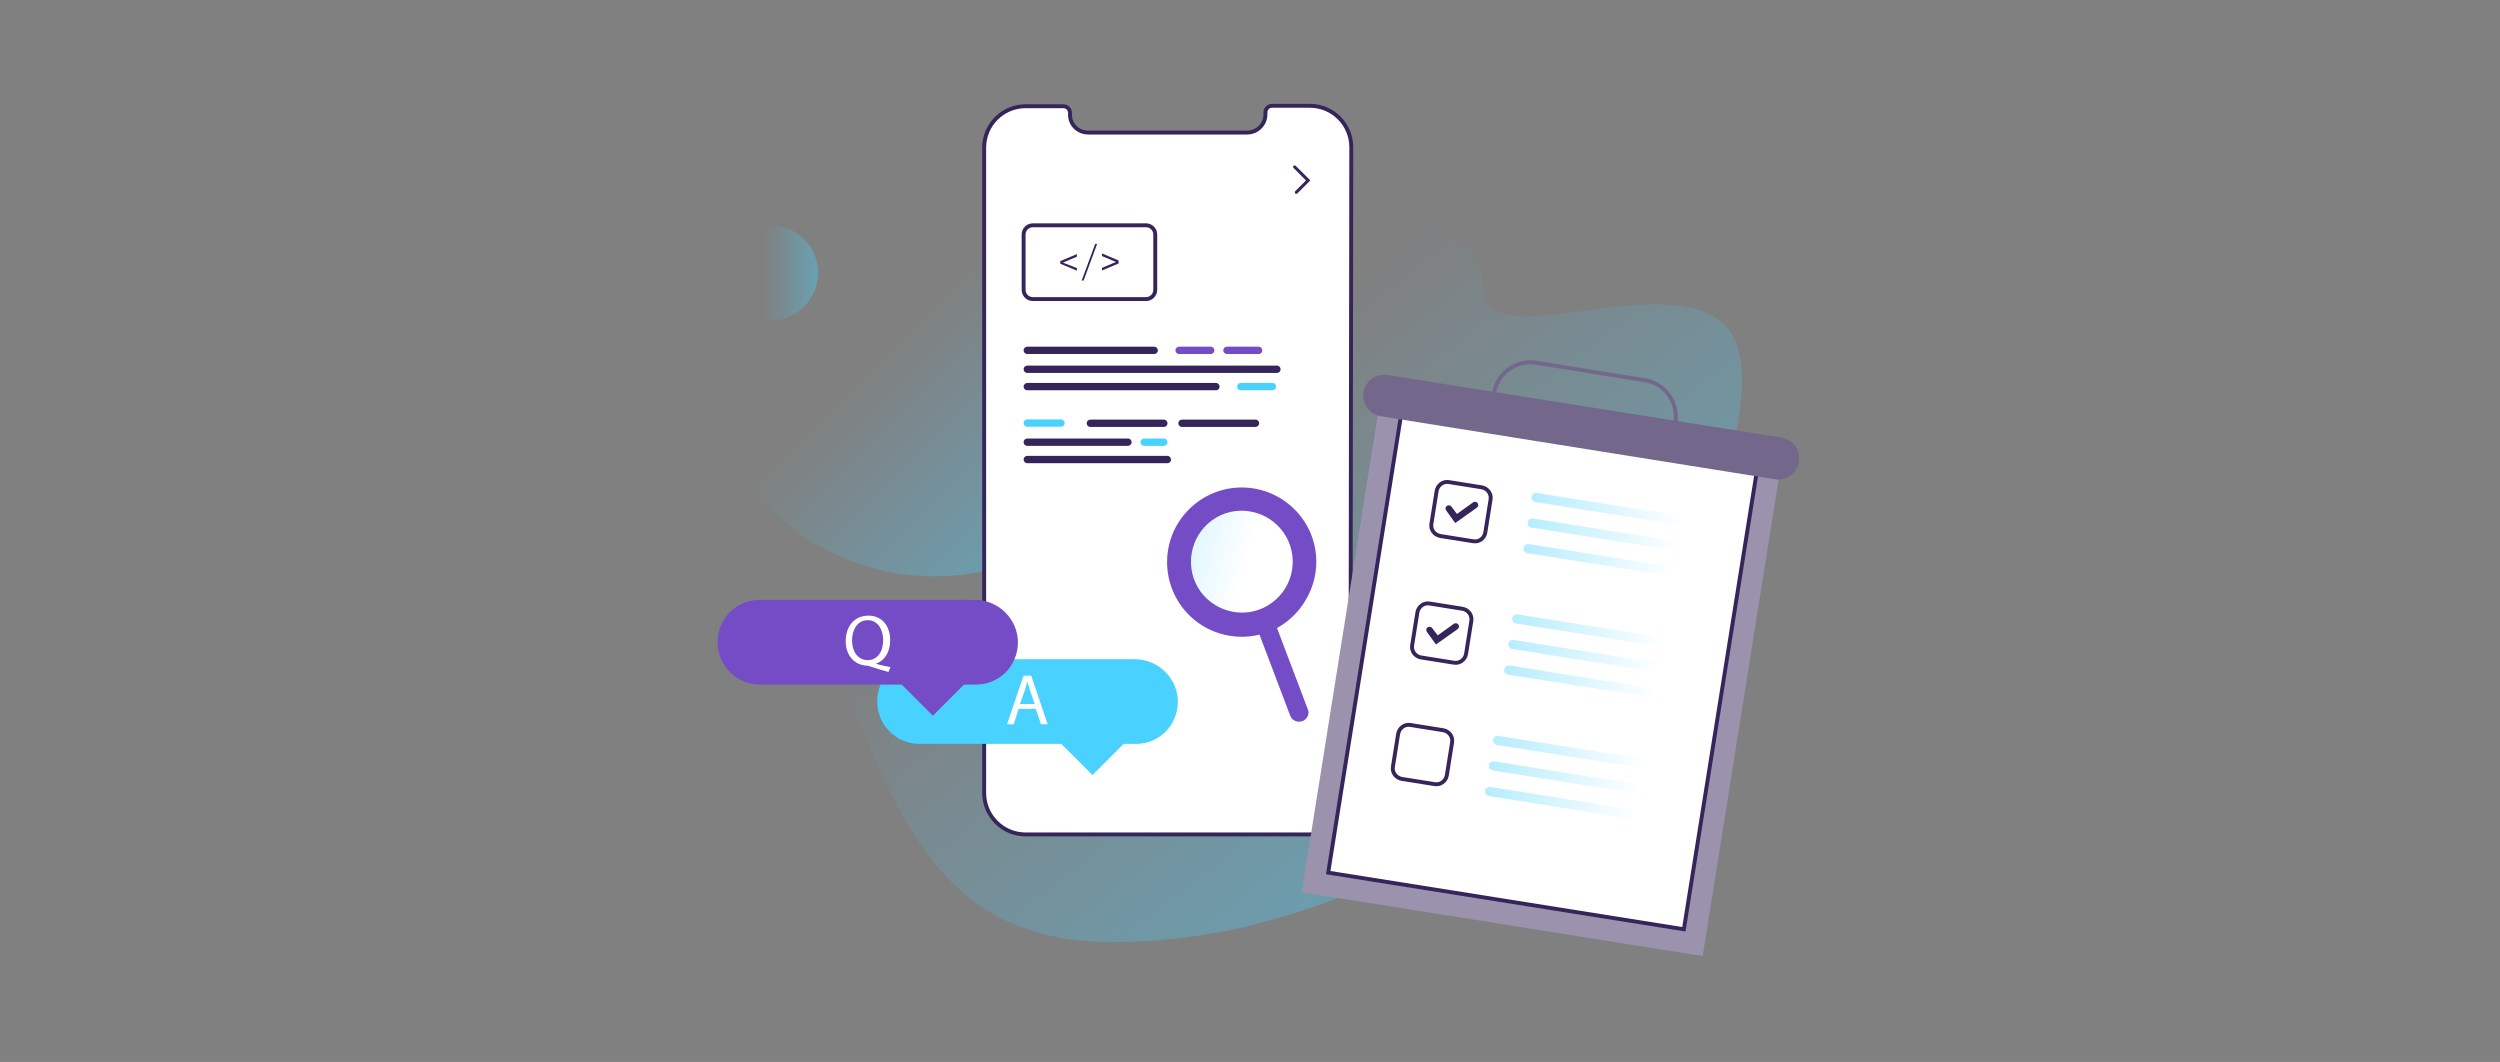
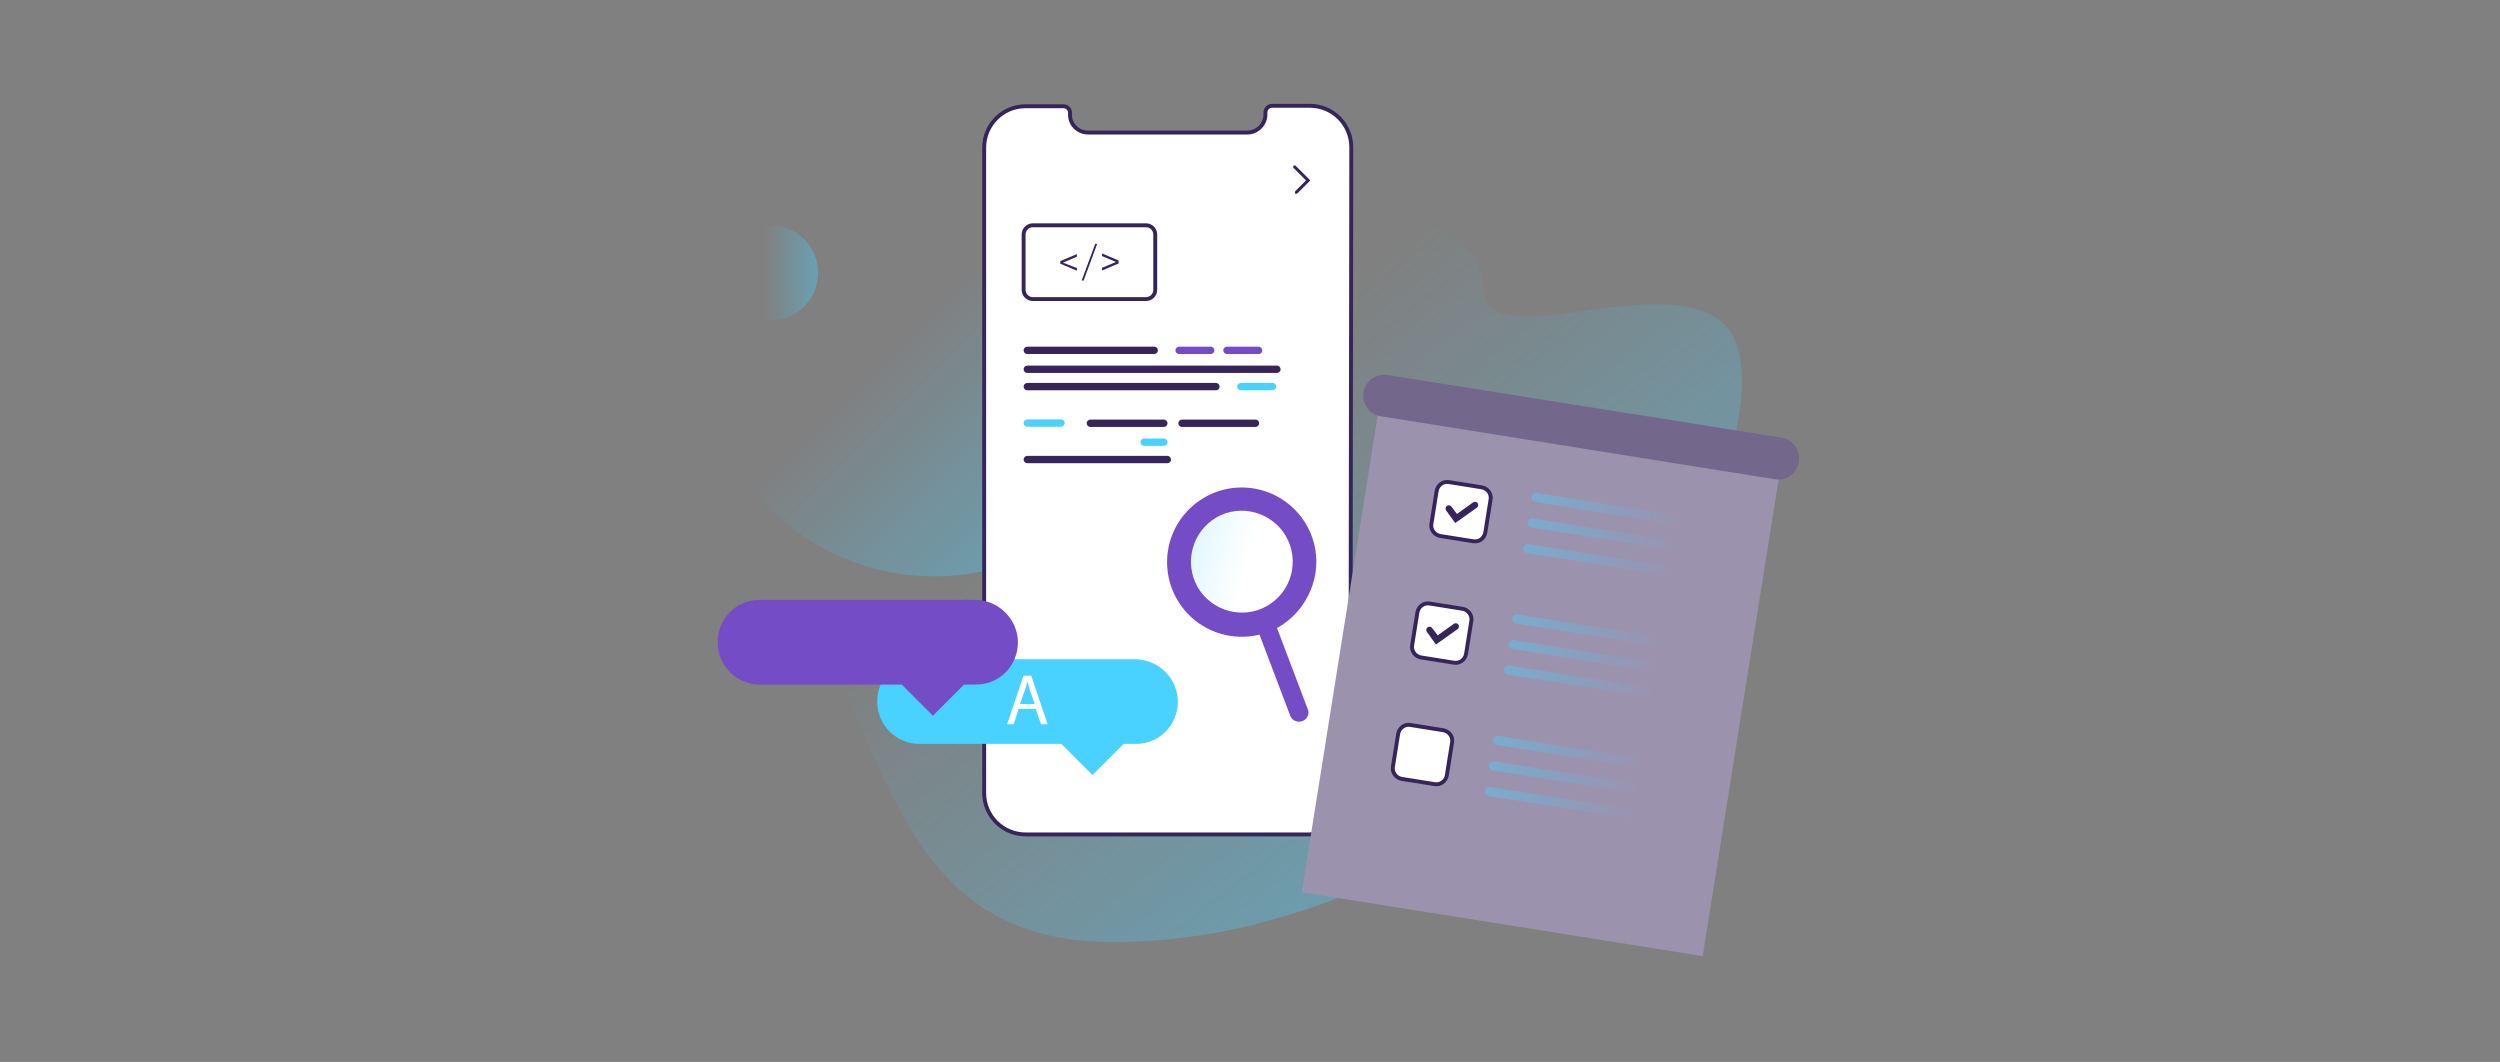
<svg xmlns="http://www.w3.org/2000/svg" width="638" height="271" viewBox="0 0 638 271" fill="none">
  <rect x="0" y="0" width="638" height="271" fill="#808080" stroke="none" />
  <path opacity="0.4" d="M429.93 148.51C429.841 148.689 429.752 148.867 429.752 148.957C429.662 149.225 429.573 149.403 429.484 149.582C429.394 149.761 429.305 149.939 429.216 150.118C429.216 150.207 429.126 150.297 429.126 150.297C429.037 150.386 429.037 150.475 429.037 150.565C427.161 154.495 425.018 158.335 422.427 162.355C420.284 166.285 417.783 170.304 415.014 174.234C414.835 174.502 414.567 174.86 414.389 175.128C413.674 176.199 412.87 177.182 412.066 178.254C411.262 179.326 410.369 180.308 409.565 181.38C409.387 181.648 409.119 181.916 408.94 182.184C408.761 182.452 408.493 182.63 408.315 182.898C407.332 184.06 406.26 185.221 405.189 186.382C404.742 186.828 404.295 187.364 403.849 187.811C403.849 187.811 403.849 187.811 403.76 187.9C402.062 189.687 400.276 191.473 398.4 193.259C398.311 193.349 398.222 193.438 398.043 193.617C397.864 193.795 397.596 194.063 397.418 194.242C395.989 195.582 394.56 196.922 393.041 198.172L392.862 198.351C392.773 198.44 392.595 198.529 392.505 198.619C392.327 198.797 392.059 198.976 391.88 199.155C390.272 200.494 388.664 201.834 386.967 203.174C382.948 206.39 378.661 209.426 374.195 212.374C370.354 214.875 366.424 217.197 362.315 219.43C351.239 225.504 339.181 230.595 326.498 234.168C326.319 234.257 326.051 234.257 325.872 234.347C324.265 234.793 322.657 235.24 320.96 235.687C320.781 235.776 320.513 235.776 320.335 235.865C320.245 235.865 320.156 235.865 320.156 235.954C310.777 238.277 301.131 239.706 291.306 240.242C288.894 240.331 286.482 240.42 283.981 240.42C281.659 240.42 279.337 240.331 277.193 240.153C274.871 239.974 272.548 239.706 270.405 239.259C252.094 235.954 241.108 225.593 232.801 212.285C228.156 204.782 224.316 196.386 220.653 187.811C220.296 186.918 219.85 185.935 219.492 185.042C219.224 184.327 218.867 183.613 218.599 182.898C216.813 178.79 215.026 174.681 213.151 170.572C208.417 160.39 202.968 150.564 195.555 142.436C183.139 124.304 181.085 106.619 188.409 92.685C188.588 92.417 190.553 90.273 191.624 87.505C199.485 77.054 213.419 69.194 233.069 65.71C248.789 62.941 301.041 49.99 349.096 54.635C354.723 55.171 360.171 55.975 365.62 56.957C371.783 60.083 377.589 64.996 378.482 72.32C378.571 72.767 378.571 73.213 378.571 73.66C378.661 77.143 380.447 79.109 383.484 80.002C389.826 81.967 401.527 79.466 413.049 78.215C423.231 77.143 433.324 77.143 439.398 82.235C453.511 94.114 434.664 138.149 429.93 148.51Z" fill="url(#paint0_linear)" />
  <path opacity="0.4" d="M196.628 81.788C203.337 81.788 208.776 76.35 208.776 69.641C208.776 62.932 203.337 57.493 196.628 57.493C189.919 57.493 184.48 62.932 184.48 69.641C184.48 76.35 189.919 81.788 196.628 81.788Z" fill="url(#paint1_linear)" />
  <path opacity="0.4" d="M238.428 147.082C271.331 147.082 298.004 120.408 298.004 87.505C298.004 54.602 271.331 27.929 238.428 27.929C205.525 27.929 178.852 54.602 178.852 87.505C178.852 120.408 205.525 147.082 238.428 147.082Z" fill="url(#paint2_linear)" />
  <path d="M344.628 202.376C344.628 208.211 339.894 212.945 334.059 212.945H261.729C255.894 212.945 251.16 208.211 251.16 202.376V37.679C251.16 31.844 255.894 27.11 261.729 27.11H271.417C272.298 27.11 273.068 27.881 273.068 28.762V29.312C273.068 31.844 275.16 33.826 277.692 33.826H318.316C320.848 33.826 322.94 31.734 322.94 29.202V28.651C322.94 27.771 323.711 27 324.591 27H334.28C340.114 27 344.848 31.734 344.848 37.569L344.628 202.376Z" fill="white" stroke="#36255A" stroke-miterlimit="10" stroke-linecap="round" />
  <path d="M294.555 90.347H262.162C261.62 90.347 261.227 89.904 261.227 89.412C261.227 88.87 261.67 88.477 262.162 88.477H294.555C295.096 88.477 295.49 88.92 295.49 89.412C295.49 89.953 295.047 90.347 294.555 90.347Z" fill="#36255A" />
  <path d="M325.865 95.171H262.162C261.62 95.171 261.227 94.728 261.227 94.236C261.227 93.695 261.67 93.301 262.162 93.301H325.865C326.406 93.301 326.8 93.744 326.8 94.236C326.849 94.728 326.406 95.171 325.865 95.171Z" fill="#36255A" />
  <path d="M310.308 99.602H262.162C261.62 99.602 261.227 99.159 261.227 98.667C261.227 98.125 261.67 97.731 262.162 97.731H310.308C310.85 97.731 311.244 98.174 311.244 98.667C311.244 99.159 310.85 99.602 310.308 99.602Z" fill="#36255A" />
  <path d="M297.902 118.211H262.162C261.62 118.211 261.227 117.767 261.227 117.275C261.227 116.734 261.67 116.34 262.162 116.34H297.902C298.444 116.34 298.838 116.783 298.838 117.275C298.887 117.767 298.444 118.211 297.902 118.211Z" fill="#36255A" />
-   <path d="M287.86 113.781H262.162C261.62 113.781 261.227 113.338 261.227 112.846C261.227 112.304 261.67 111.91 262.162 111.91H287.86C288.401 111.91 288.795 112.353 288.795 112.846C288.795 113.338 288.352 113.781 287.86 113.781Z" fill="#36255A" />
  <path d="M270.777 108.907H262.162C261.62 108.907 261.227 108.464 261.227 107.971C261.227 107.43 261.67 107.036 262.162 107.036H270.777C271.319 107.036 271.712 107.479 271.712 107.971C271.712 108.464 271.269 108.907 270.777 108.907Z" fill="#49D1FF" />
  <path d="M320.403 108.956H301.646C301.105 108.956 300.711 108.513 300.711 108.02C300.711 107.479 301.154 107.085 301.646 107.085H320.403C320.944 107.085 321.338 107.528 321.338 108.02C321.338 108.513 320.895 108.956 320.403 108.956Z" fill="#36255A" />
  <path d="M308.978 90.347H300.904C300.363 90.347 299.969 89.904 299.969 89.412C299.969 88.87 300.412 88.477 300.904 88.477H308.978C309.519 88.477 309.913 88.92 309.913 89.412C309.913 89.953 309.47 90.347 308.978 90.347Z" fill="#744CC6" />
  <path d="M321.238 90.347H313.115C312.574 90.347 312.18 89.904 312.18 89.412C312.18 88.87 312.623 88.477 313.115 88.477H321.189C321.73 88.477 322.124 88.92 322.124 89.412C322.173 89.953 321.73 90.347 321.238 90.347Z" fill="#744CC6" />
  <path d="M324.732 99.602H316.658C316.116 99.602 315.723 99.159 315.723 98.667C315.723 98.125 316.166 97.731 316.658 97.731H324.732C325.273 97.731 325.667 98.174 325.667 98.667C325.667 99.159 325.273 99.602 324.732 99.602Z" fill="#49D1FF" />
  <path d="M297.016 108.956H278.26C277.718 108.956 277.324 108.513 277.324 108.02C277.324 107.479 277.767 107.085 278.26 107.085H297.016C297.557 107.085 297.951 107.528 297.951 108.02C297.951 108.513 297.557 108.956 297.016 108.956Z" fill="#36255A" />
  <path d="M297.015 113.781H291.994C291.452 113.781 291.059 113.338 291.059 112.846C291.059 112.304 291.502 111.91 291.994 111.91H297.015C297.557 111.91 297.951 112.353 297.951 112.846C297.951 113.338 297.557 113.781 297.015 113.781Z" fill="#49D1FF" />
  <path d="M292.478 76.322H263.566C262.285 76.322 261.227 75.263 261.227 73.982V59.833C261.227 58.552 262.285 57.493 263.566 57.493H292.478C293.759 57.493 294.818 58.552 294.818 59.833V73.982C294.818 75.263 293.759 76.322 292.478 76.322Z" stroke="#36255A" stroke-miterlimit="10" stroke-linecap="round" />
  <path d="M274.82 68.412V69.08L270.586 67.298V66.629L274.82 64.847V65.515L271.254 67.019L274.82 68.412Z" fill="#36255A" />
  <path d="M276.544 71.587H276.043L279.497 62.228H279.998L276.544 71.587Z" fill="#36255A" />
  <path d="M285.46 67.242L281.227 69.025V68.356L284.792 66.852L281.227 65.348V64.68L285.46 66.462V67.242Z" fill="#36255A" />
  <path d="M330.759 49.459C330.649 49.459 330.539 49.459 330.539 49.349C330.428 49.239 330.428 48.909 330.539 48.799L333.291 46.046L330.098 42.854C329.988 42.744 329.988 42.413 330.098 42.303C330.208 42.193 330.539 42.193 330.649 42.303L334.392 46.046L331.089 49.349C330.979 49.459 330.869 49.459 330.759 49.459Z" fill="#36255A" />
  <path d="M300.593 179.124C300.593 182.071 299.343 184.84 297.467 186.716C295.502 188.681 292.822 189.842 289.875 189.842H286.748L278.799 197.791L272.815 191.807L270.85 189.842H234.675C228.69 189.842 223.867 185.019 223.867 179.034C223.867 178.141 223.957 177.337 224.135 176.533C224.582 174.568 225.654 172.782 226.993 171.353C228.958 169.388 231.638 168.227 234.586 168.227H289.696C295.77 168.316 300.593 173.228 300.593 179.124Z" fill="#49D1FF" />
  <path d="M259.951 180.91L258.701 184.84H257.004L261.202 172.425H263.167L267.365 184.84H265.668L264.328 180.91H259.951ZM264.06 179.66L262.81 176.087C262.542 175.283 262.363 174.568 262.184 173.854C262.006 174.568 261.827 175.372 261.559 176.087L260.309 179.66H264.06Z" fill="white" />
  <path d="M259.773 163.985C259.773 166.932 258.523 169.701 256.647 171.577C254.682 173.542 252.002 174.703 249.055 174.703H246.018L238.069 182.653L232.084 176.668L230.119 174.703H193.944C187.96 174.703 183.137 169.88 183.137 163.896C183.137 163.002 183.226 162.199 183.405 161.395C183.851 159.43 184.923 157.643 186.263 156.214C188.228 154.249 190.908 153.088 193.855 153.088H248.966C254.95 153.177 259.773 158.09 259.773 163.985Z" fill="#744CC6" />
-   <path d="M226.725 171.488C225.028 171.041 223.42 170.505 221.991 170.059C221.723 169.97 221.455 169.88 221.277 169.88C218.329 169.791 215.828 167.558 215.828 163.628C215.828 159.608 218.24 157.107 221.634 157.107C225.028 157.107 227.172 159.698 227.172 163.36C227.172 166.575 225.653 168.63 223.599 169.344V169.434C224.849 169.791 226.189 170.059 227.261 170.237L226.725 171.488ZM225.385 163.36C225.385 160.859 224.135 158.269 221.455 158.269C218.776 158.269 217.436 160.77 217.436 163.449C217.436 166.129 218.865 168.451 221.366 168.451C223.956 168.54 225.385 166.218 225.385 163.36Z" fill="white" />
  <path d="M454.862 116.356L352.535 100.058L332.205 227.701L434.531 243.999L454.862 116.356Z" fill="#9B92AD" />
-   <path d="M448.735 117.801L357.965 103.344L338.955 222.695L429.726 237.153L448.735 117.801Z" fill="white" stroke="#36255A" stroke-miterlimit="10" stroke-linecap="round" />
  <path opacity="0.4" d="M430.591 147.679L389.771 141.159C389.146 141.07 388.699 140.444 388.789 139.819C388.878 139.194 389.503 138.747 390.129 138.837L430.948 145.357C431.573 145.446 432.02 146.071 431.93 146.697C431.841 147.322 431.216 147.769 430.591 147.679Z" fill="url(#paint3_linear)" />
  <path opacity="0.4" d="M432.645 134.638L391.826 128.118C391.201 128.029 390.754 127.403 390.843 126.778C390.933 126.153 391.558 125.706 392.183 125.796L433.002 132.316C433.628 132.405 434.074 133.03 433.985 133.656C433.896 134.37 433.36 134.728 432.645 134.638Z" fill="url(#paint4_linear)" />
  <path opacity="0.4" d="M431.661 141.159L390.842 134.638C390.216 134.549 389.77 133.924 389.859 133.299C389.948 132.673 390.574 132.227 391.199 132.316L432.018 138.836C432.643 138.926 433.09 139.551 433.001 140.176C432.911 140.801 432.286 141.248 431.661 141.159Z" fill="url(#paint5_linear)" />
  <path d="M375.928 138.122L367.532 136.782C366.103 136.514 365.031 135.174 365.299 133.656L366.639 125.26C366.907 123.83 368.247 122.759 369.765 123.027L378.161 124.366C379.59 124.634 380.662 125.974 380.394 127.493L379.054 135.889C378.786 137.407 377.447 138.39 375.928 138.122Z" fill="white" stroke="#36255A" stroke-miterlimit="10" stroke-linecap="round" />
  <path d="M371.373 133.476L369.05 130.261C368.782 129.904 368.872 129.368 369.229 129.1C369.586 128.832 370.122 128.921 370.39 129.278L371.819 131.154L375.928 128.207C376.285 127.939 376.821 128.028 377.089 128.385C377.357 128.743 377.268 129.278 376.91 129.546L371.373 133.476Z" fill="#36255A" />
  <path opacity="0.4" d="M425.676 178.673L384.857 172.153C384.232 172.064 383.785 171.438 383.875 170.813C383.964 170.188 384.589 169.741 385.214 169.831L426.034 176.351C426.659 176.44 427.106 177.066 427.016 177.691C426.927 178.316 426.302 178.763 425.676 178.673Z" fill="url(#paint6_linear)" />
  <path opacity="0.4" d="M427.731 165.632L386.912 159.112C386.287 159.023 385.84 158.397 385.929 157.772C386.019 157.147 386.644 156.7 387.269 156.79L428.088 163.31C428.714 163.399 429.16 164.025 429.071 164.65C428.982 165.275 428.356 165.722 427.731 165.632Z" fill="url(#paint7_linear)" />
  <path opacity="0.4" d="M426.747 172.153L385.928 165.633C385.302 165.543 384.856 164.918 384.945 164.293C385.034 163.667 385.66 163.221 386.285 163.31L427.104 169.831C427.729 169.92 428.176 170.545 428.087 171.17C427.997 171.796 427.372 172.242 426.747 172.153Z" fill="url(#paint8_linear)" />
  <path d="M371.014 169.116L362.618 167.776C361.189 167.508 360.117 166.168 360.385 164.65L361.725 156.254C361.993 154.825 363.333 153.753 364.851 154.021L373.247 155.361C374.676 155.628 375.748 156.968 375.48 158.487L374.14 166.883C373.872 168.401 372.443 169.384 371.014 169.116Z" fill="white" stroke="#36255A" stroke-miterlimit="10" stroke-linecap="round" />
  <path d="M366.459 164.472L364.136 161.256C363.868 160.899 363.958 160.363 364.315 160.095C364.672 159.827 365.208 159.916 365.476 160.274L366.905 162.149L371.014 159.202C371.371 158.934 371.907 159.023 372.175 159.38C372.443 159.738 372.354 160.274 371.996 160.542L366.459 164.472Z" fill="#36255A" />
  <path opacity="0.4" d="M420.766 209.667L379.947 203.146C379.322 203.057 378.875 202.432 378.965 201.806C379.054 201.181 379.679 200.735 380.304 200.824L421.124 207.344C421.749 207.434 422.195 208.059 422.106 208.684C422.017 209.309 421.392 209.756 420.766 209.667Z" fill="url(#paint9_linear)" />
  <path opacity="0.4" d="M422.821 196.626L382.002 190.105C381.376 190.016 380.93 189.391 381.019 188.765C381.109 188.14 381.734 187.694 382.359 187.783L423.178 194.303C423.804 194.393 424.25 195.018 424.161 195.643C424.071 196.268 423.446 196.715 422.821 196.626Z" fill="url(#paint10_linear)" />
  <path opacity="0.4" d="M421.747 203.146L380.927 196.626C380.302 196.536 379.856 195.911 379.945 195.286C380.034 194.661 380.66 194.214 381.285 194.303L422.104 200.824C422.729 200.913 423.176 201.538 423.087 202.164C422.997 202.789 422.372 203.235 421.747 203.146Z" fill="url(#paint11_linear)" />
  <path d="M366.104 200.11L357.708 198.77C356.279 198.502 355.207 197.162 355.475 195.644L356.815 187.248C357.083 185.819 358.422 184.747 359.941 185.015L368.337 186.355C369.766 186.623 370.838 187.962 370.57 189.481L369.23 197.877C368.962 199.395 367.533 200.378 366.104 200.11Z" fill="white" stroke="#36255A" stroke-miterlimit="10" stroke-linecap="round" />
  <path d="M453.01 122.312L352.435 106.235C349.488 105.788 347.523 103.019 347.969 100.161C348.416 97.213 351.185 95.248 354.043 95.695L454.618 111.683C457.565 112.13 459.53 114.899 459.084 117.757C458.637 120.794 455.957 122.759 453.01 122.312Z" fill="#73678C" />
-   <path d="M419.784 97.034L392.006 92.569C386.914 91.765 382.091 95.248 381.287 100.339C380.483 105.431 383.967 110.254 389.058 111.058L416.837 115.524C421.928 116.328 426.751 112.844 427.555 107.753C428.359 102.662 424.875 97.838 419.784 97.034Z" stroke="#73678C" stroke-miterlimit="10" />
  <path d="M332.403 184.021C331.689 184.289 330.885 184.199 330.26 183.842C329.813 183.574 329.456 183.128 329.277 182.681L319.898 157.939C320.97 157.671 322.042 157.314 323.114 156.867C323.561 156.689 324.007 156.421 324.364 156.242L333.743 180.984C334.279 182.145 333.654 183.485 332.403 184.021Z" fill="#744CC6" />
  <g opacity="0.4">
    <path opacity="0.4" d="M324.453 153.92C318.647 158.118 310.519 156.689 306.321 150.883C302.212 145.077 303.552 136.949 309.358 132.751C315.163 128.553 323.292 129.982 327.49 135.788C331.688 141.683 330.259 149.811 324.453 153.92Z" fill="url(#paint12_linear)" />
  </g>
  <path d="M330.882 130.518C323.737 122.836 311.768 122.3 303.997 129.446C296.226 136.591 295.779 148.56 302.836 156.331C307.659 161.601 314.894 163.566 321.414 161.958C322.486 161.69 323.558 161.333 324.63 160.887C325.076 160.708 325.523 160.44 325.88 160.261C327.22 159.547 328.471 158.654 329.721 157.492C331.061 156.242 332.222 154.813 333.115 153.294C337.492 146.149 336.777 136.859 330.882 130.518ZM324.451 153.92C318.645 158.118 310.517 156.688 306.319 150.883C302.211 145.077 303.55 136.949 309.356 132.751C315.162 128.553 323.29 129.982 327.488 135.788C331.686 141.683 330.257 149.811 324.451 153.92Z" fill="#744CC6" />
  <defs>
    <linearGradient id="paint0_linear" x1="386.807" y1="213.158" x2="237.29" y2="19.835" gradientUnits="userSpaceOnUse">
      <stop stop-color="#49D1FF" />
      <stop offset="0.562" stop-color="#49D1FF" stop-opacity="0" />
    </linearGradient>
    <linearGradient id="paint1_linear" x1="208.744" y1="69.673" x2="184.438" y2="69.673" gradientUnits="userSpaceOnUse">
      <stop stop-color="#49D1FF" />
      <stop offset="0.562" stop-color="#49D1FF" stop-opacity="0" />
    </linearGradient>
    <linearGradient id="paint2_linear" x1="280.474" y1="129.522" x2="196.251" y2="45.299" gradientUnits="userSpaceOnUse">
      <stop stop-color="#49D1FF" />
      <stop offset="0.562" stop-color="#49D1FF" stop-opacity="0" />
    </linearGradient>
    <linearGradient id="paint3_linear" x1="388.773" y1="139.839" x2="431.948" y2="146.715" gradientUnits="userSpaceOnUse">
      <stop stop-color="#49D1FF" />
      <stop offset="0.903" stop-color="#49D1FF" stop-opacity="0" />
    </linearGradient>
    <linearGradient id="paint4_linear" x1="390.848" y1="126.812" x2="434.023" y2="133.689" gradientUnits="userSpaceOnUse">
      <stop stop-color="#49D1FF" />
      <stop offset="0.903" stop-color="#49D1FF" stop-opacity="0" />
    </linearGradient>
    <linearGradient id="paint5_linear" x1="389.808" y1="133.326" x2="432.984" y2="140.202" gradientUnits="userSpaceOnUse">
      <stop stop-color="#49D1FF" />
      <stop offset="0.903" stop-color="#49D1FF" stop-opacity="0" />
    </linearGradient>
    <linearGradient id="paint6_linear" x1="383.837" y1="170.819" x2="427.012" y2="177.695" gradientUnits="userSpaceOnUse">
      <stop stop-color="#49D1FF" />
      <stop offset="0.903" stop-color="#49D1FF" stop-opacity="0" />
    </linearGradient>
    <linearGradient id="paint7_linear" x1="385.912" y1="157.793" x2="429.087" y2="164.669" gradientUnits="userSpaceOnUse">
      <stop stop-color="#49D1FF" />
      <stop offset="0.903" stop-color="#49D1FF" stop-opacity="0" />
    </linearGradient>
    <linearGradient id="paint8_linear" x1="384.873" y1="164.306" x2="428.048" y2="171.182" gradientUnits="userSpaceOnUse">
      <stop stop-color="#49D1FF" />
      <stop offset="0.903" stop-color="#49D1FF" stop-opacity="0" />
    </linearGradient>
    <linearGradient id="paint9_linear" x1="378.905" y1="201.798" x2="422.08" y2="208.675" gradientUnits="userSpaceOnUse">
      <stop stop-color="#49D1FF" />
      <stop offset="0.903" stop-color="#49D1FF" stop-opacity="0" />
    </linearGradient>
    <linearGradient id="paint10_linear" x1="380.98" y1="188.772" x2="424.155" y2="195.648" gradientUnits="userSpaceOnUse">
      <stop stop-color="#49D1FF" />
      <stop offset="0.903" stop-color="#49D1FF" stop-opacity="0" />
    </linearGradient>
    <linearGradient id="paint11_linear" x1="379.94" y1="195.285" x2="423.116" y2="202.161" gradientUnits="userSpaceOnUse">
      <stop stop-color="#49D1FF" />
      <stop offset="0.903" stop-color="#49D1FF" stop-opacity="0" />
    </linearGradient>
    <linearGradient id="paint12_linear" x1="304.341" y1="140.208" x2="329.507" y2="146.554" gradientUnits="userSpaceOnUse">
      <stop stop-color="#49D1FF" />
      <stop offset="0.562" stop-color="#49D1FF" stop-opacity="0" />
    </linearGradient>
  </defs>
</svg>